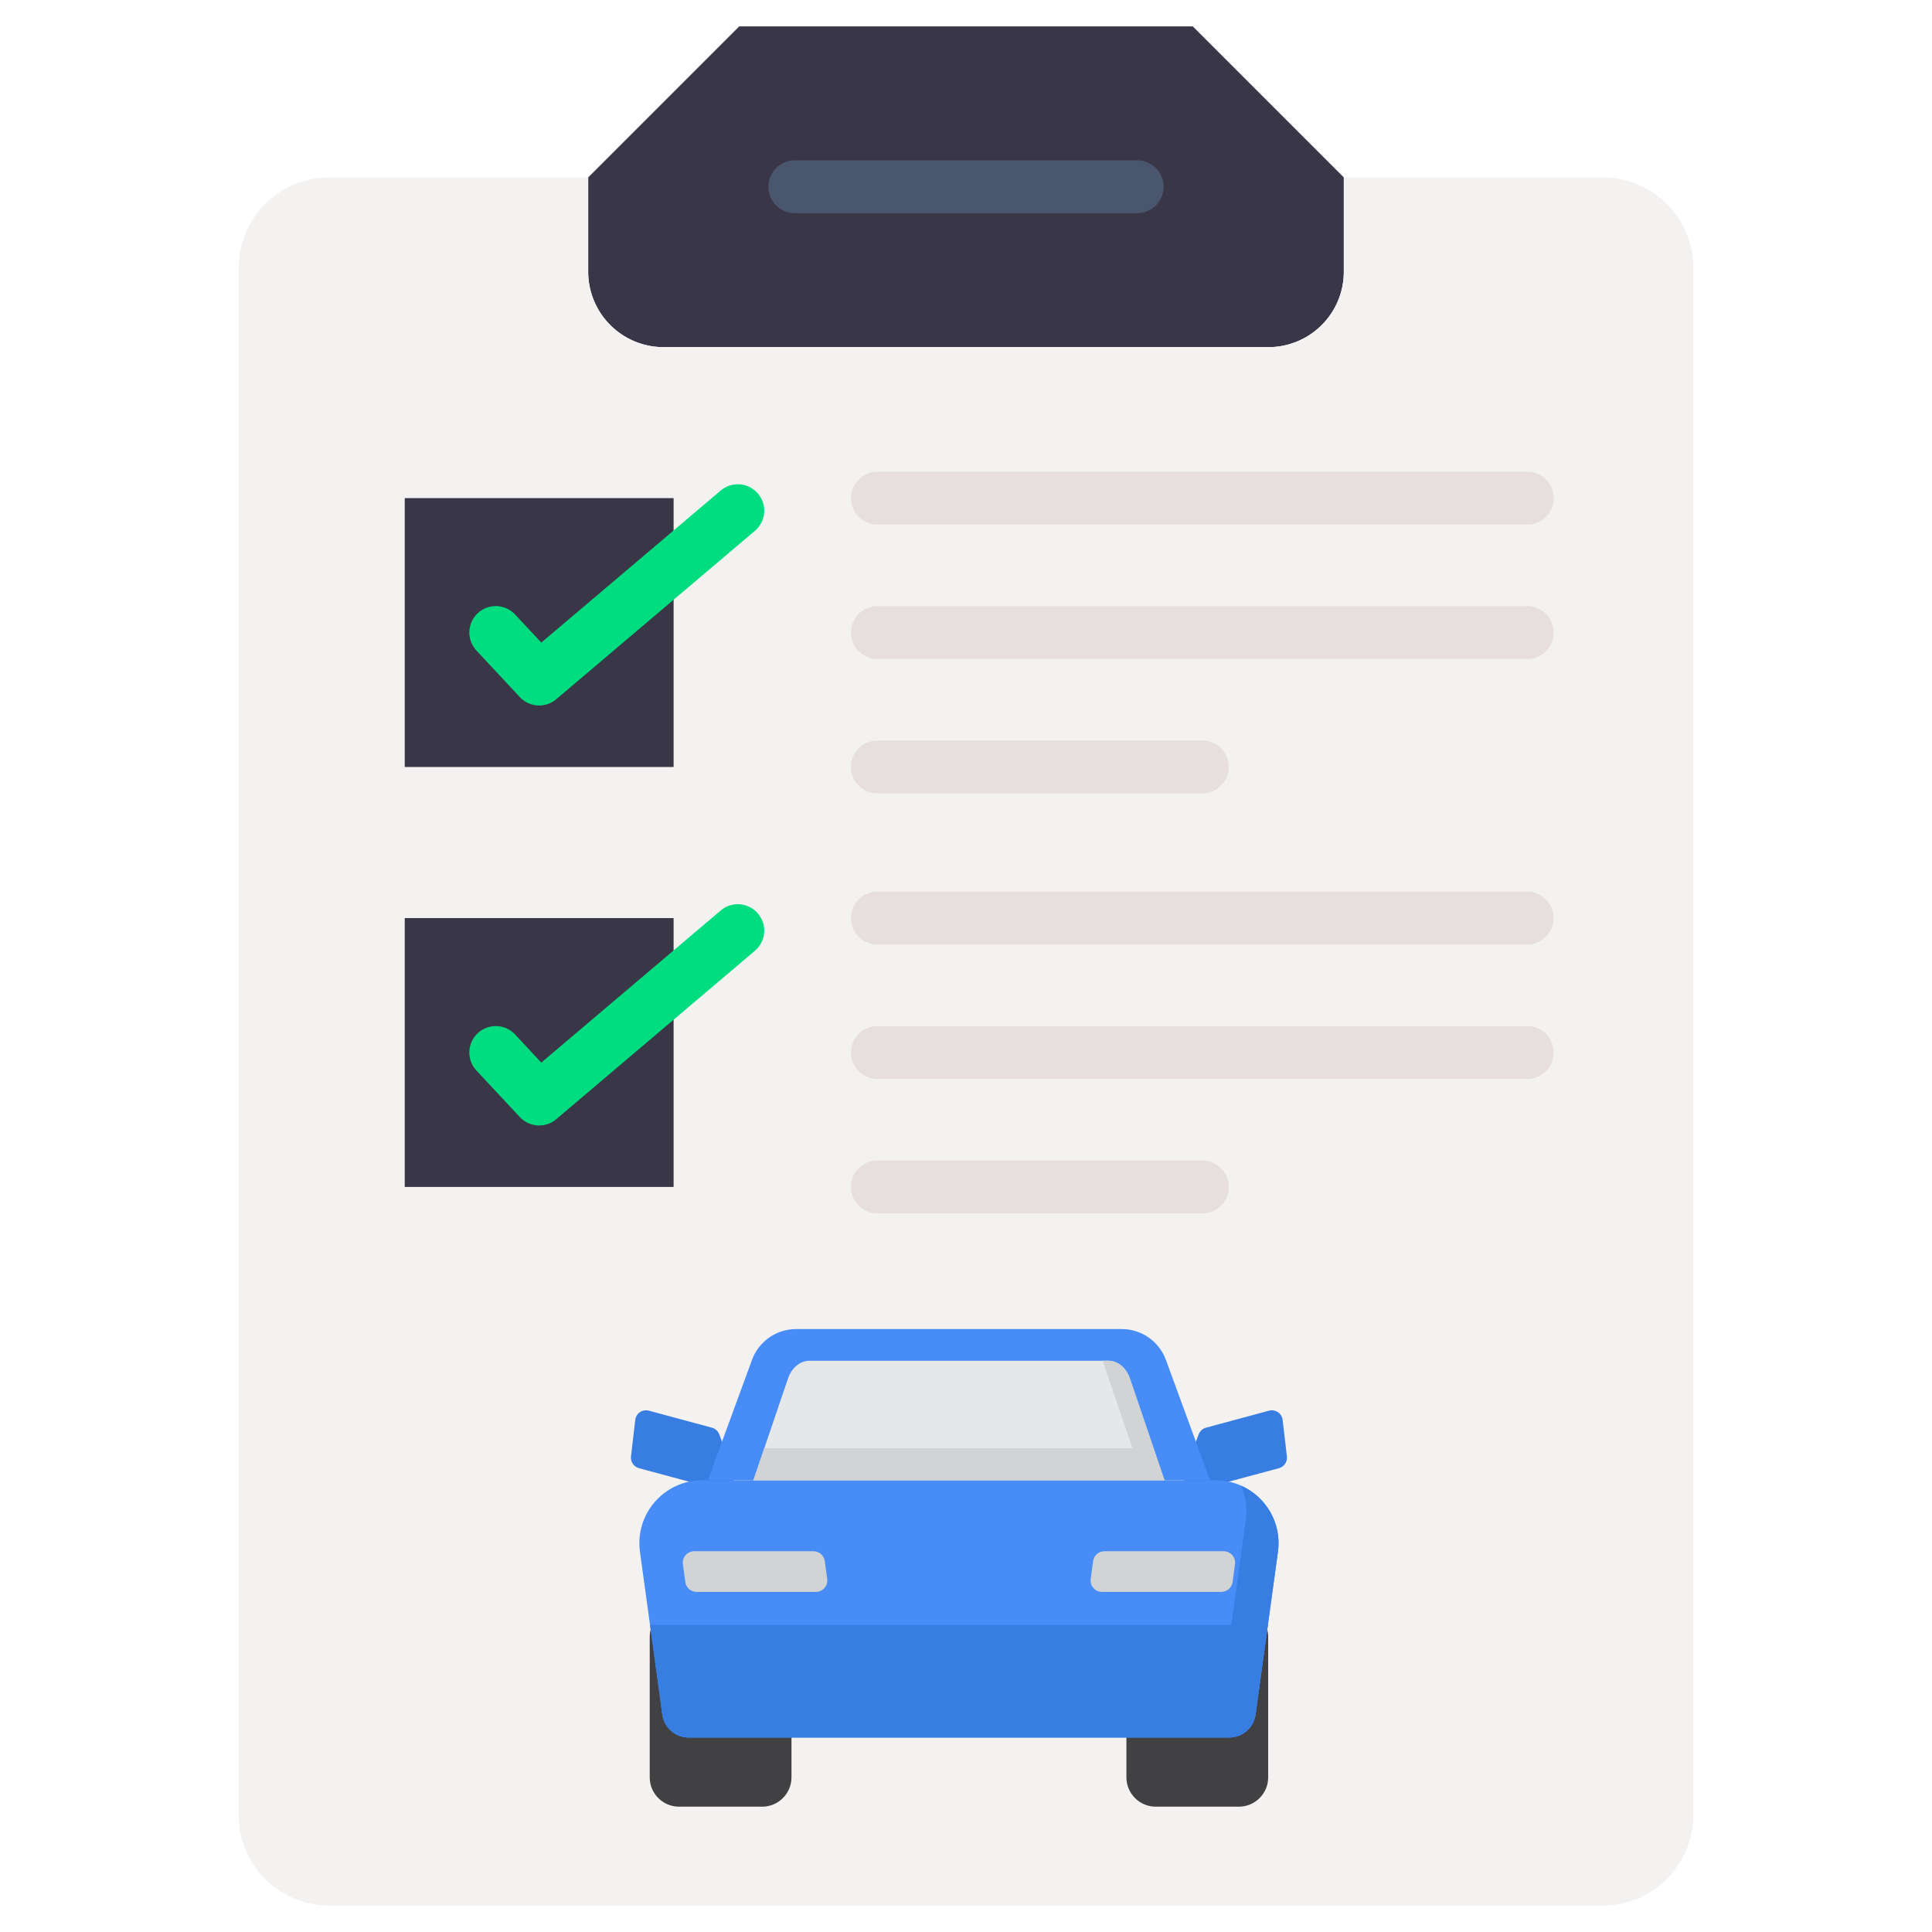
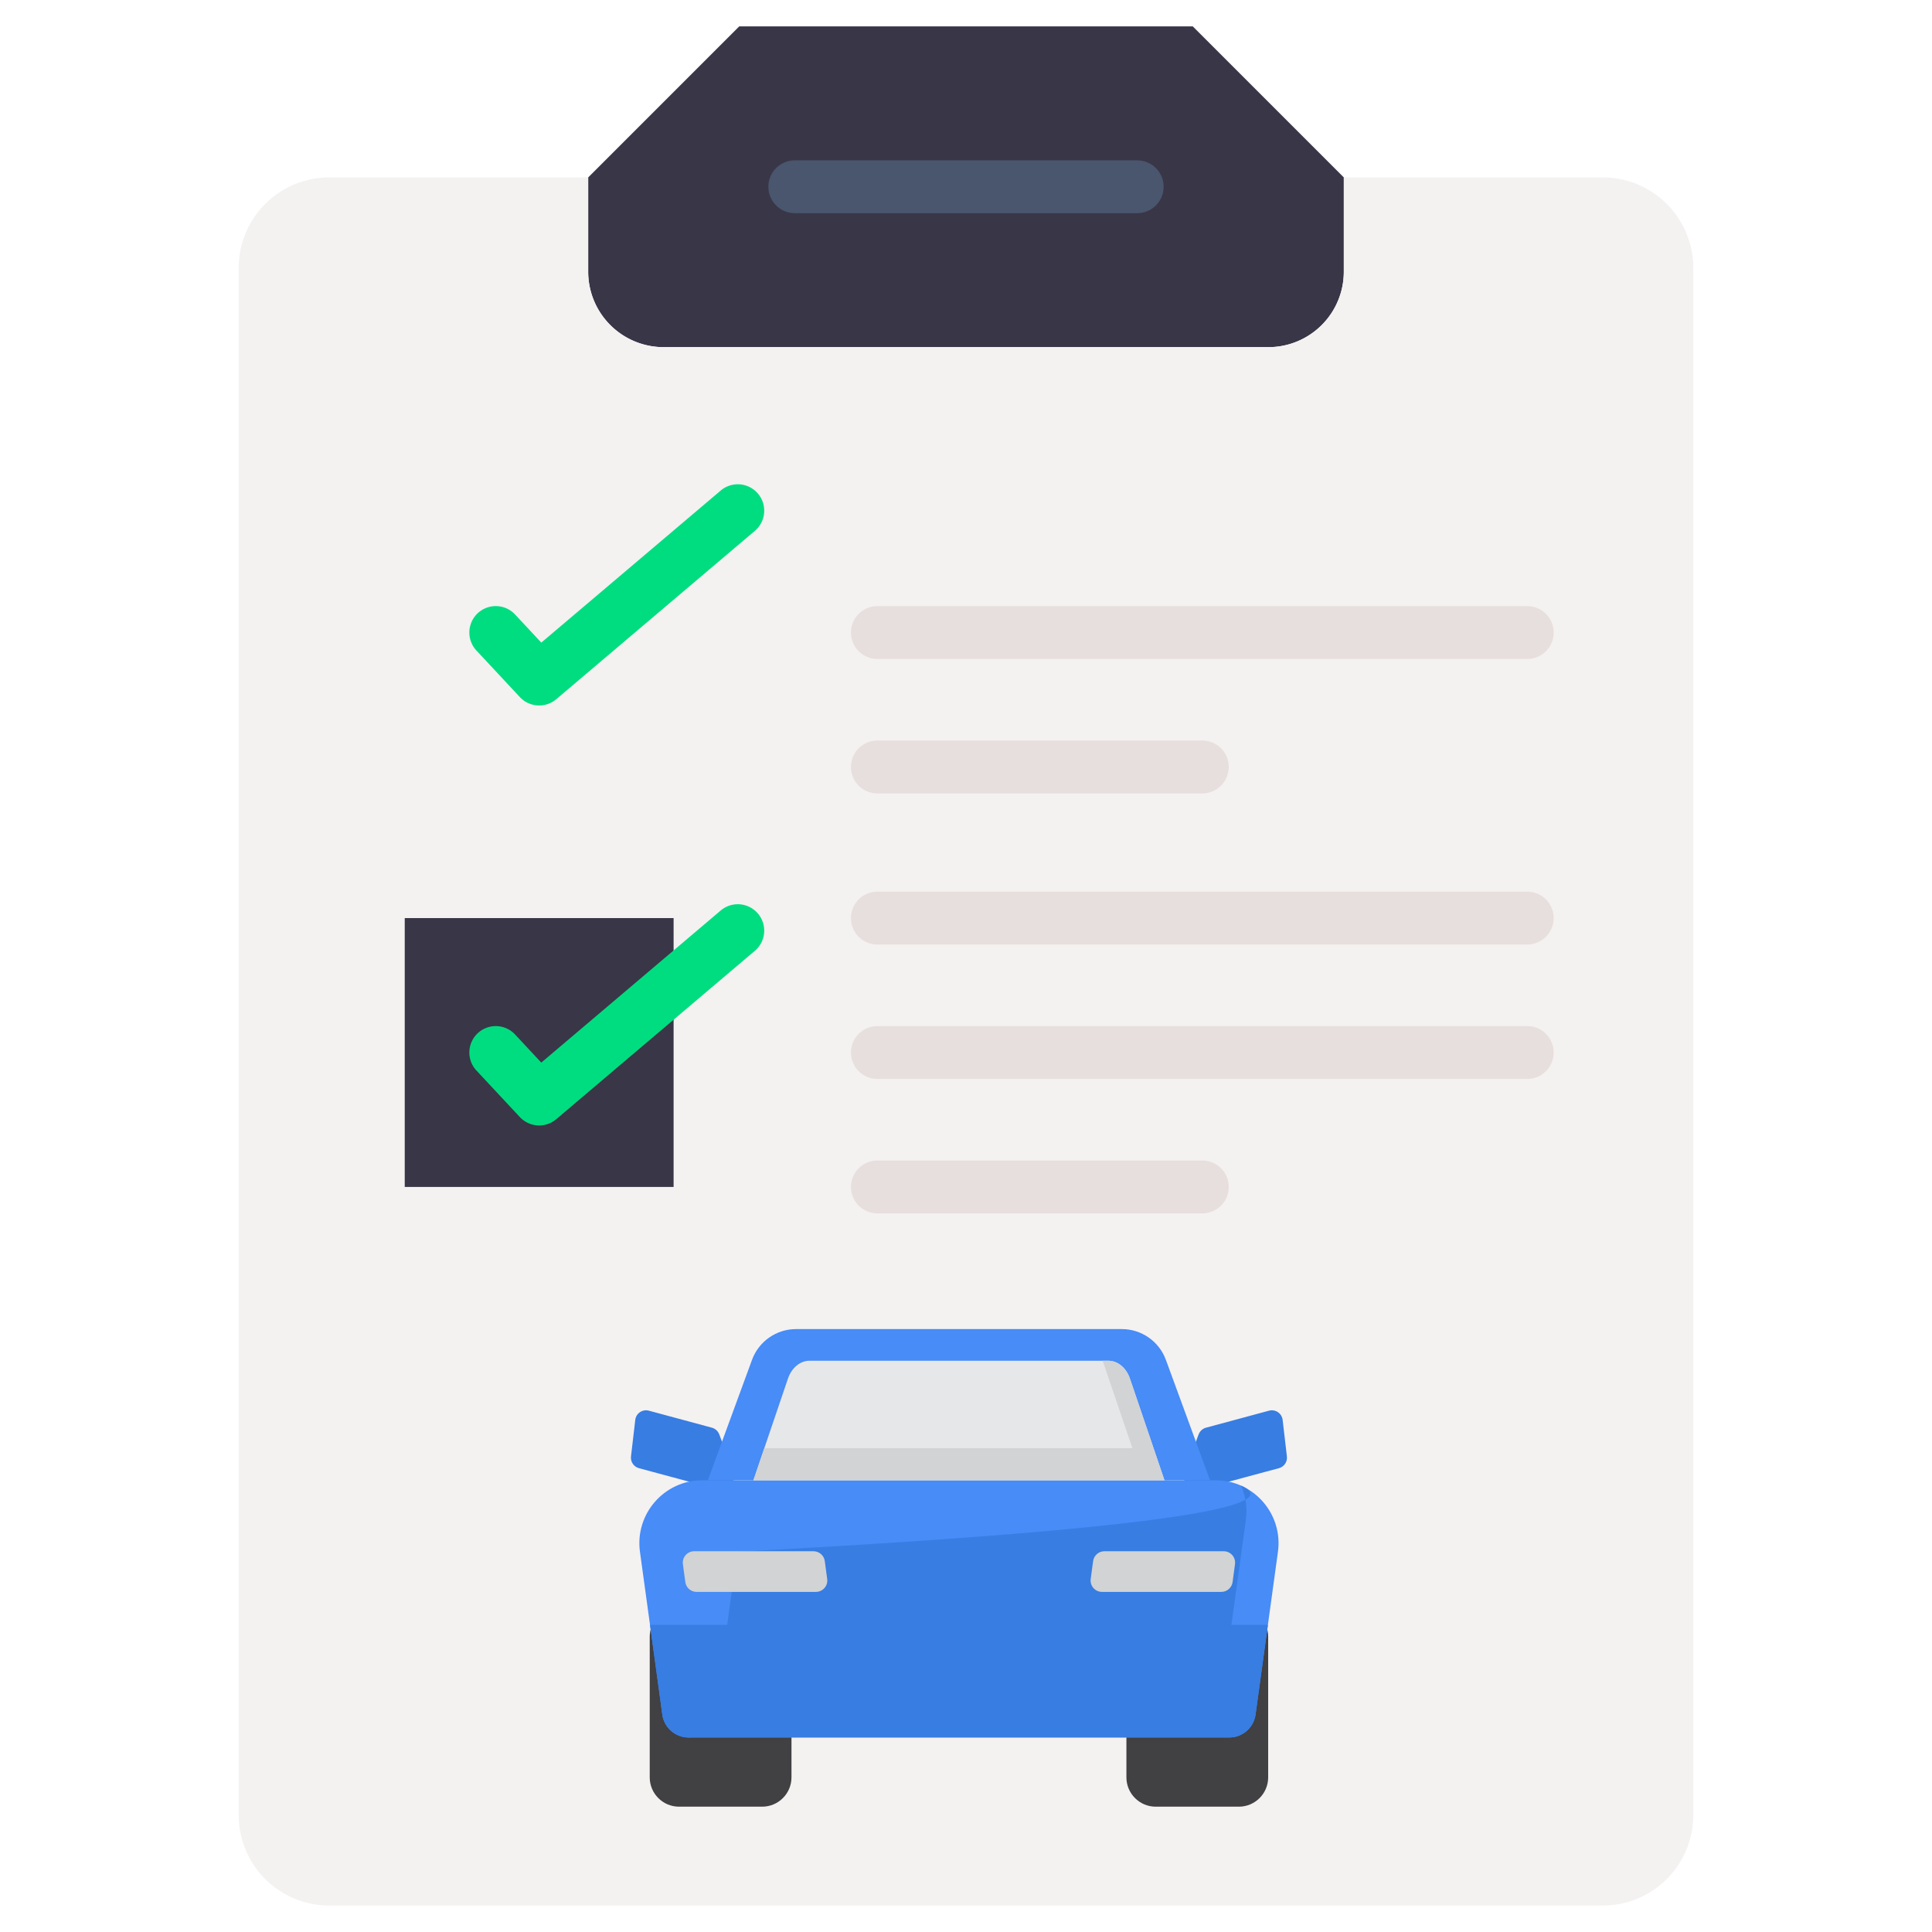
<svg xmlns="http://www.w3.org/2000/svg" viewBox="0 0 128 128">
  <g transform="matrix(1, 0, 0, 1, 0, 7.105427357601002e-15)">
    <path d="M84.031,23H43.969a5,5,0,0,1-5-5V11.755L48.977,1.747H79.023L89.031,11.755V18A5,5,0,0,1,84.031,23Z" fill="#393647" />
    <path d="M89.031,11.755V18a5,5,0,0,1-5,5H43.969a5,5,0,0,1-5-5V11.755H21.813a6,6,0,0,0-6,6V120.247a6,6,0,0,0,6,6h84.374a6,6,0,0,0,6-6V17.755a6,6,0,0,0-6-6Z" fill="#f4f1f1" />
    <path d="M75.344,14.123H52.656a1.75,1.75,0,0,1,0-3.5H75.344a1.75,1.75,0,0,1,0,3.5Z" fill="#49566d" />
-     <rect x="26.815" y="33.002" width="17.813" height="17.813" fill="#393647" />
    <rect x="26.815" y="60.825" width="17.813" height="17.813" fill="#393647" />
    <path d="M35.722,74.564a1.749,1.749,0,0,1-1.281-.556l-2.875-3.082a1.75,1.75,0,1,1,2.56-2.388L35.862,70.4,47.749,60.323a1.75,1.75,0,0,1,2.264,2.67L36.853,74.149A1.746,1.746,0,0,1,35.722,74.564Z" fill="#00dd80" />
    <path d="M35.722,46.74a1.749,1.749,0,0,1-1.281-.556L31.566,43.1a1.75,1.75,0,1,1,2.56-2.388l1.737,1.862L47.749,32.5a1.75,1.75,0,0,1,2.264,2.67L36.853,46.325A1.741,1.741,0,0,1,35.722,46.74Z" fill="#00dd80" />
-     <path d="M101.185,34.752H58.129a1.75,1.75,0,0,1,0-3.5h43.056a1.75,1.75,0,0,1,0,3.5Z" fill="#e7dfdd" />
    <path d="M101.185,43.658H58.129a1.75,1.75,0,0,1,0-3.5h43.056a1.75,1.75,0,0,1,0,3.5Z" fill="#e7dfdd" />
    <path d="M79.657,52.564H58.129a1.75,1.75,0,0,1,0-3.5H79.657a1.75,1.75,0,0,1,0,3.5Z" fill="#e7dfdd" />
    <path d="M101.185,62.576H58.129a1.75,1.75,0,0,1,0-3.5h43.056a1.75,1.75,0,0,1,0,3.5Z" fill="#e7dfdd" />
    <path d="M101.185,71.482H58.129a1.75,1.75,0,1,1,0-3.5h43.056a1.75,1.75,0,0,1,0,3.5Z" fill="#e7dfdd" />
    <path d="M79.657,80.388H58.129a1.75,1.75,0,1,1,0-3.5H79.657a1.75,1.75,0,1,1,0,3.5Z" fill="#e7dfdd" />
    <g transform="matrix(0.425, 0, 0, 0.425, 30.306, 72.899)" style="">
      <g>
        <g>
          <g>
            <g>
              <g>
                <g>
                  <path fill="#377DE2" d="M115.544,52.071l0.003,0.009c0.186-0.498,0.597-0.899,1.14-1.046l9.829-2.652&#10;&#09;&#09;&#09;&#09;&#09;&#09;&#09;&#09;c0.999-0.269,2.004,0.412,2.124,1.439l0.664,5.694c0.097,0.834-0.431,1.613-1.241,1.831l-12.255,3.298&#10;&#09;&#09;&#09;&#09;&#09;&#09;&#09;&#09;c-0.934,0.251-1.916-0.187-2.352-1.051v0c-0.256-0.506-0.289-1.096-0.092-1.628L115.544,52.071z" />
                </g>
              </g>
            </g>
            <g>
              <g>
                <g>
                  <path fill="#377DE2" d="M40.817,52.071l-0.003,0.009c-0.186-0.498-0.597-0.899-1.14-1.046l-9.829-2.652&#10;&#09;&#09;&#09;&#09;&#09;&#09;&#09;&#09;c-0.999-0.269-2.004,0.412-2.124,1.439l-0.664,5.694c-0.097,0.834,0.431,1.613,1.241,1.831l12.255,3.298&#10;&#09;&#09;&#09;&#09;&#09;&#09;&#09;&#09;c0.934,0.251,1.916-0.187,2.352-1.051l0,0c0.256-0.506,0.289-1.096,0.092-1.628L40.817,52.071z" />
                </g>
              </g>
            </g>
          </g>
          <g>
            <g>
              <g>
                <path fill="#414042" d="M47.502,110.113H34.549c-2.525,0-4.572-2.047-4.572-4.572V83.615c0-2.525,2.047-4.572,4.572-4.572&#10;&#09;&#09;&#09;&#09;&#09;&#09;&#09;h12.953c2.525,0,4.572,2.047,4.572,4.572v21.926C52.074,108.066,50.027,110.113,47.502,110.113z" />
              </g>
            </g>
            <g>
              <g>
                <path fill="#414042" d="M121.812,110.113h-12.953c-2.525,0-4.572-2.047-4.572-4.572V83.615c0-2.525,2.047-4.572,4.572-4.572&#10;&#09;&#09;&#09;&#09;&#09;&#09;&#09;h12.953c2.525,0,4.572,2.047,4.572,4.572v21.926C126.384,108.066,124.337,110.113,121.812,110.113z" />
              </g>
            </g>
          </g>
          <g>
            <g>
              <path fill="#478CF7" d="M120.323,99.327H36.038c-2.066,0-3.814-1.525-4.096-3.571L28.454,70.38&#10;&#09;&#09;&#09;&#09;&#09;&#09;c-0.811-5.896,3.771-11.151,9.723-11.151h80.008c5.952,0,10.533,5.255,9.723,11.151l-3.489,25.376&#10;&#09;&#09;&#09;&#09;&#09;&#09;C124.137,97.802,122.388,99.327,120.323,99.327z" />
            </g>
          </g>
          <g>
-             <path fill="#377DE2" d="M122.159,60.065c0.714,1.605,1.008,3.426,0.748,5.314l-3.489,25.376&#10;&#09;&#09;&#09;&#09;&#09;c-0.281,2.046-2.03,3.571-4.096,3.571H31.746l0.196,1.429c0.281,2.046,2.03,3.571,4.096,3.571h84.284&#10;&#09;&#09;&#09;&#09;&#09;c2.066,0,3.814-1.525,4.096-3.571l3.489-25.376C128.524,65.891,126.016,61.775,122.159,60.065z" />
+             <path fill="#377DE2" d="M122.159,60.065c0.714,1.605,1.008,3.426,0.748,5.314l-3.489,25.376&#10;&#09;&#09;&#09;&#09;&#09;c-0.281,2.046-2.03,3.571-4.096,3.571H31.746l0.196,1.429c0.281,2.046,2.03,3.571,4.096,3.571c2.066,0,3.814-1.525,4.096-3.571l3.489-25.376C128.524,65.891,126.016,61.775,122.159,60.065z" />
          </g>
          <g>
            <g>
              <path fill="#377DE2" d="M30.021,81.777l1.922,13.979c0.281,2.046,2.03,3.571,4.096,3.571h84.285&#10;&#09;&#09;&#09;&#09;&#09;&#09;c2.066,0,3.814-1.525,4.096-3.571l1.922-13.979H30.021z" />
            </g>
          </g>
          <g>
            <g>
              <path fill="#478CF7" d="M103.569,35.66H52.792c-3.069,0-5.812,1.915-6.869,4.797l-6.888,18.772h78.292l-6.888-18.772&#10;&#09;&#09;&#09;&#09;&#09;&#09;C109.381,37.575,106.638,35.66,103.569,35.66z" />
            </g>
          </g>
          <g>
            <g>
              <path fill="#D1D3D4" d="M55.881,76.632H37.284c-0.89,0-1.643-0.658-1.762-1.54l-0.376-2.782&#10;&#09;&#09;&#09;&#09;&#09;&#09;c-0.144-1.067,0.686-2.017,1.762-2.017h18.597c0.89,0,1.643,0.658,1.762,1.54l0.376,2.782&#10;&#09;&#09;&#09;&#09;&#09;&#09;C57.787,75.683,56.957,76.632,55.881,76.632z" />
            </g>
          </g>
          <g>
            <g>
              <path fill="#D1D3D4" d="M100.48,76.632h18.597c0.89,0,1.643-0.658,1.762-1.54l0.376-2.782c0.144-1.067-0.686-2.017-1.762-2.017&#10;&#09;&#09;&#09;&#09;&#09;&#09;h-18.597c-0.89,0-1.643,0.658-1.762,1.54l-0.376,2.782C98.574,75.683,99.403,76.632,100.48,76.632z" />
            </g>
          </g>
          <g>
            <g>
              <path fill="#E6E7E8" d="M110.219,59.228H46.142l5.382-15.846c0.574-1.69,1.901-2.786,3.371-2.786h46.57&#10;&#09;&#09;&#09;&#09;&#09;&#09;c1.47,0,2.797,1.097,3.371,2.786L110.219,59.228z" />
            </g>
          </g>
          <g>
            <path fill="#D1D3D4" d="M104.837,43.383c-0.574-1.689-1.901-2.786-3.371-2.786h-0.877l4.63,13.632H47.84l-1.698,5h64.077&#10;&#09;&#09;&#09;&#09;&#09;L104.837,43.383z" />
          </g>
        </g>
      </g>
    </g>
  </g>
</svg>